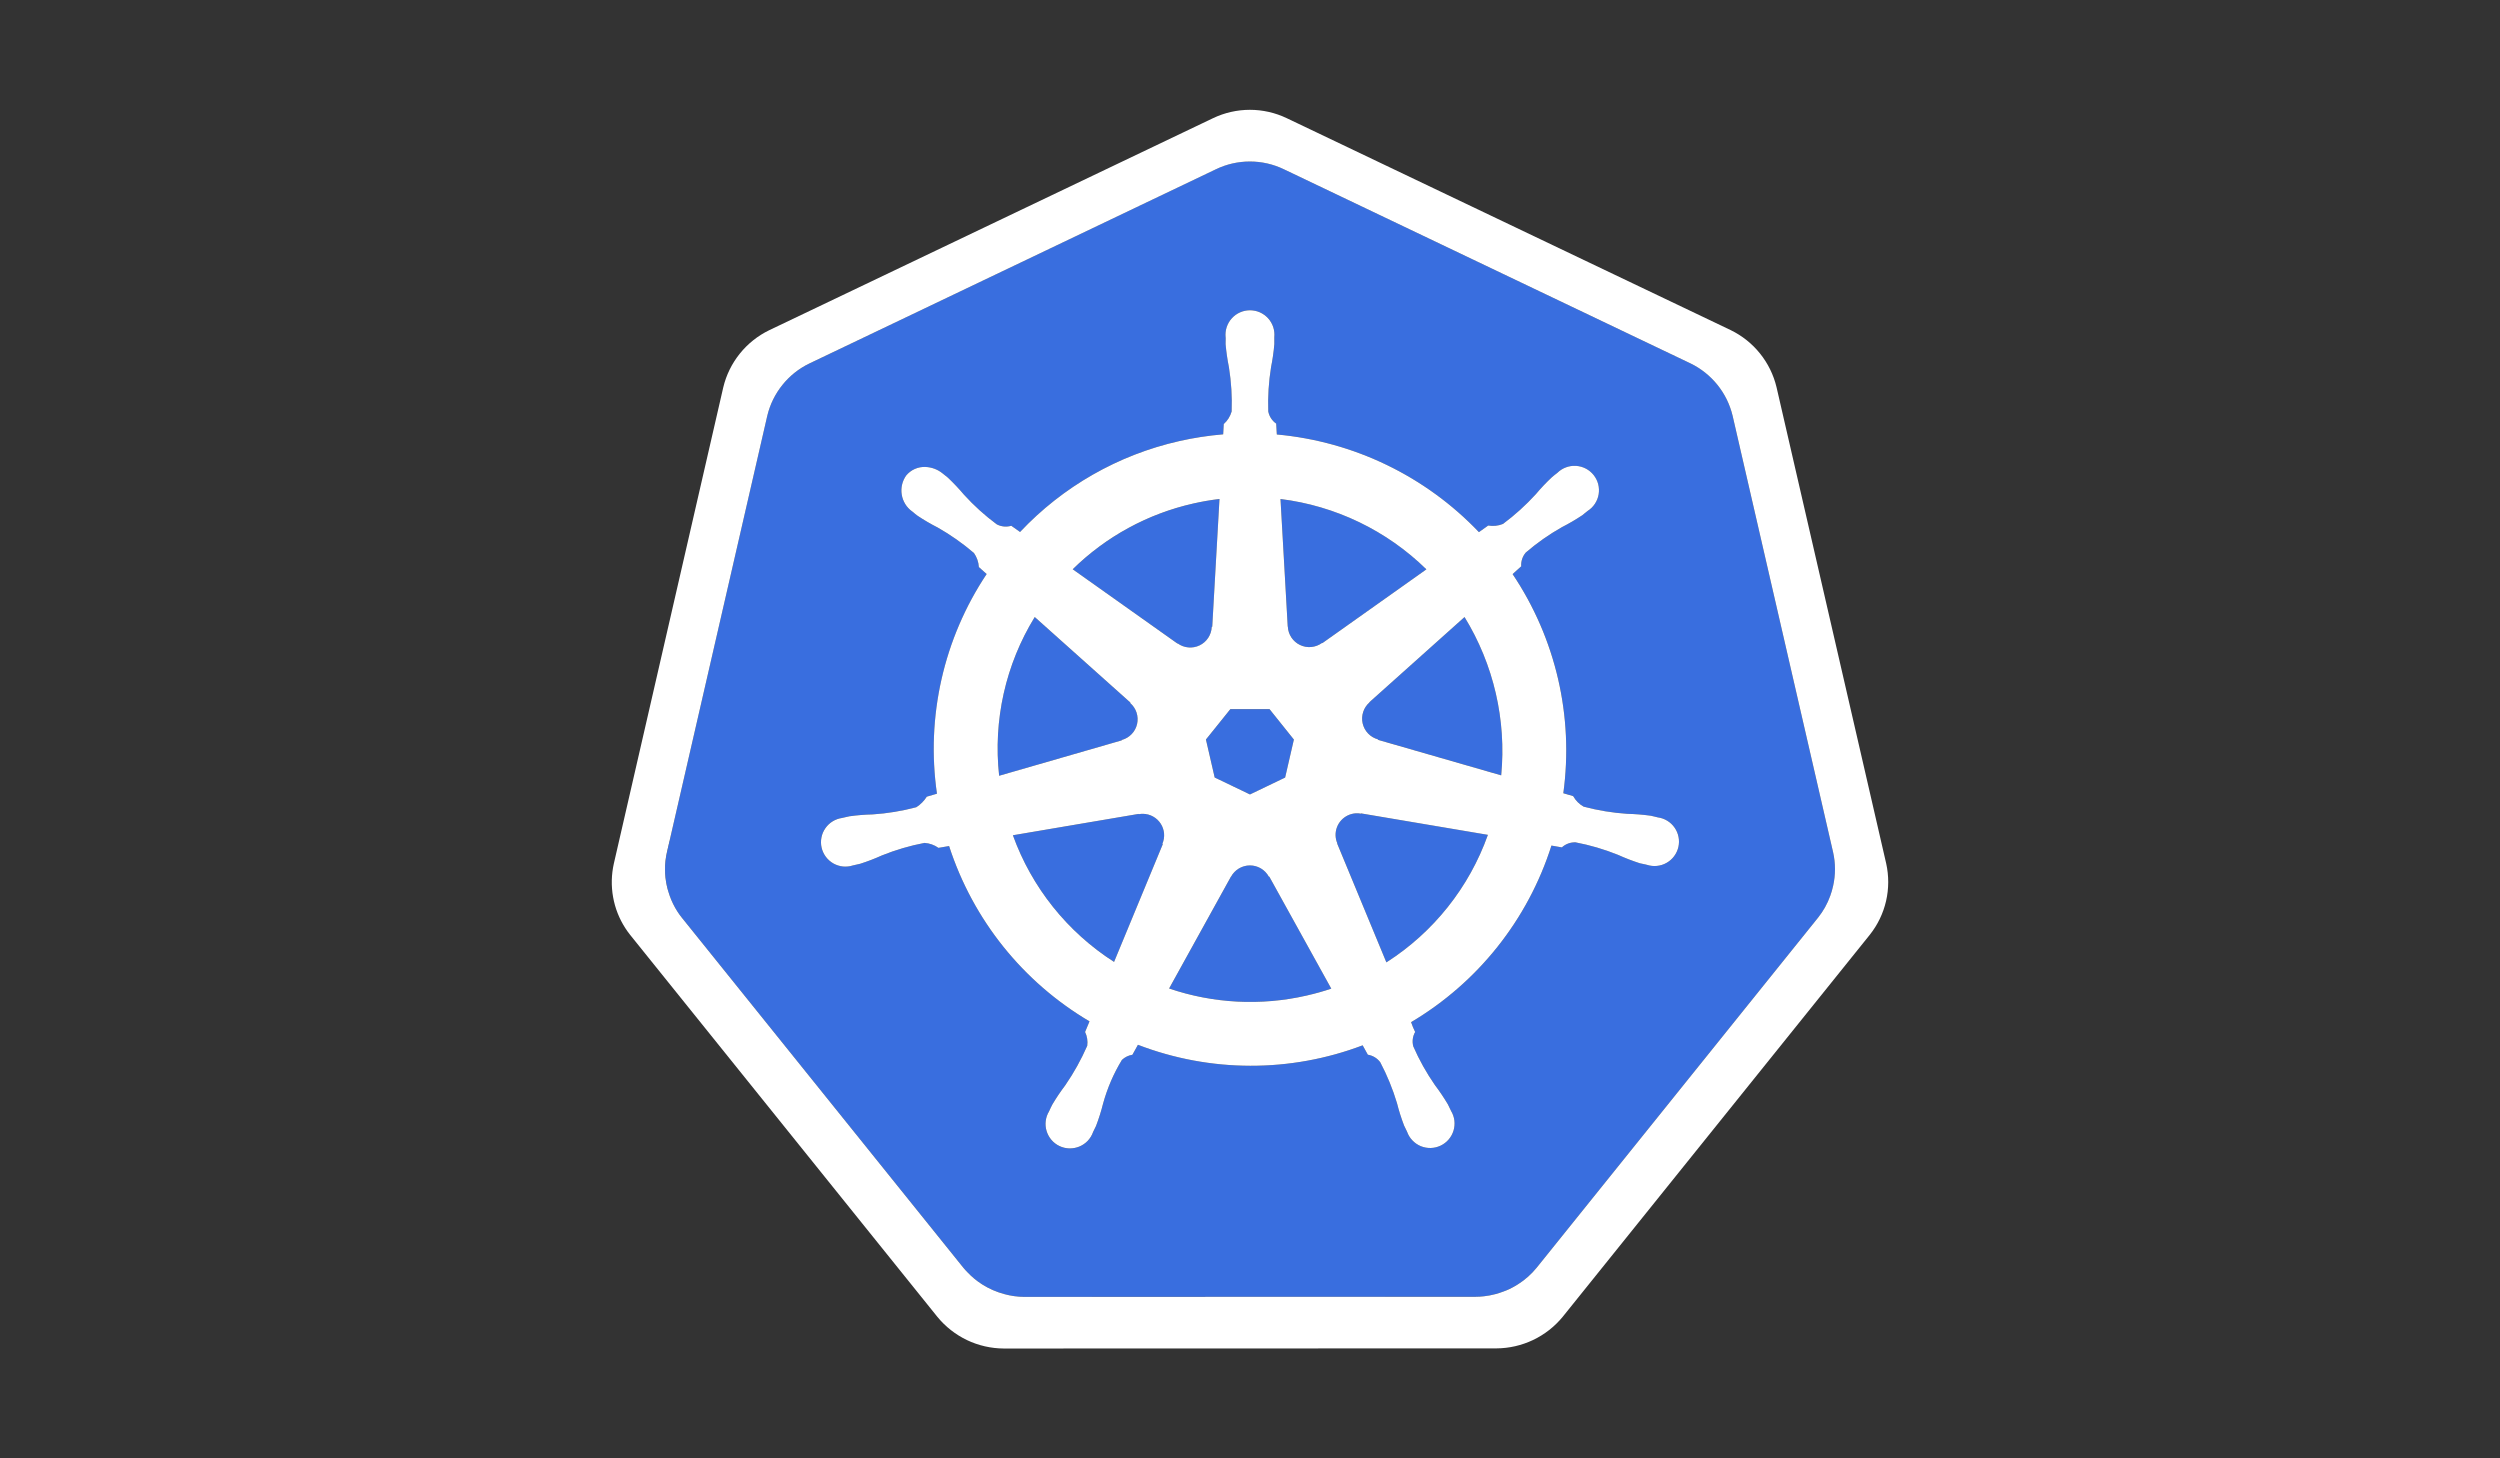
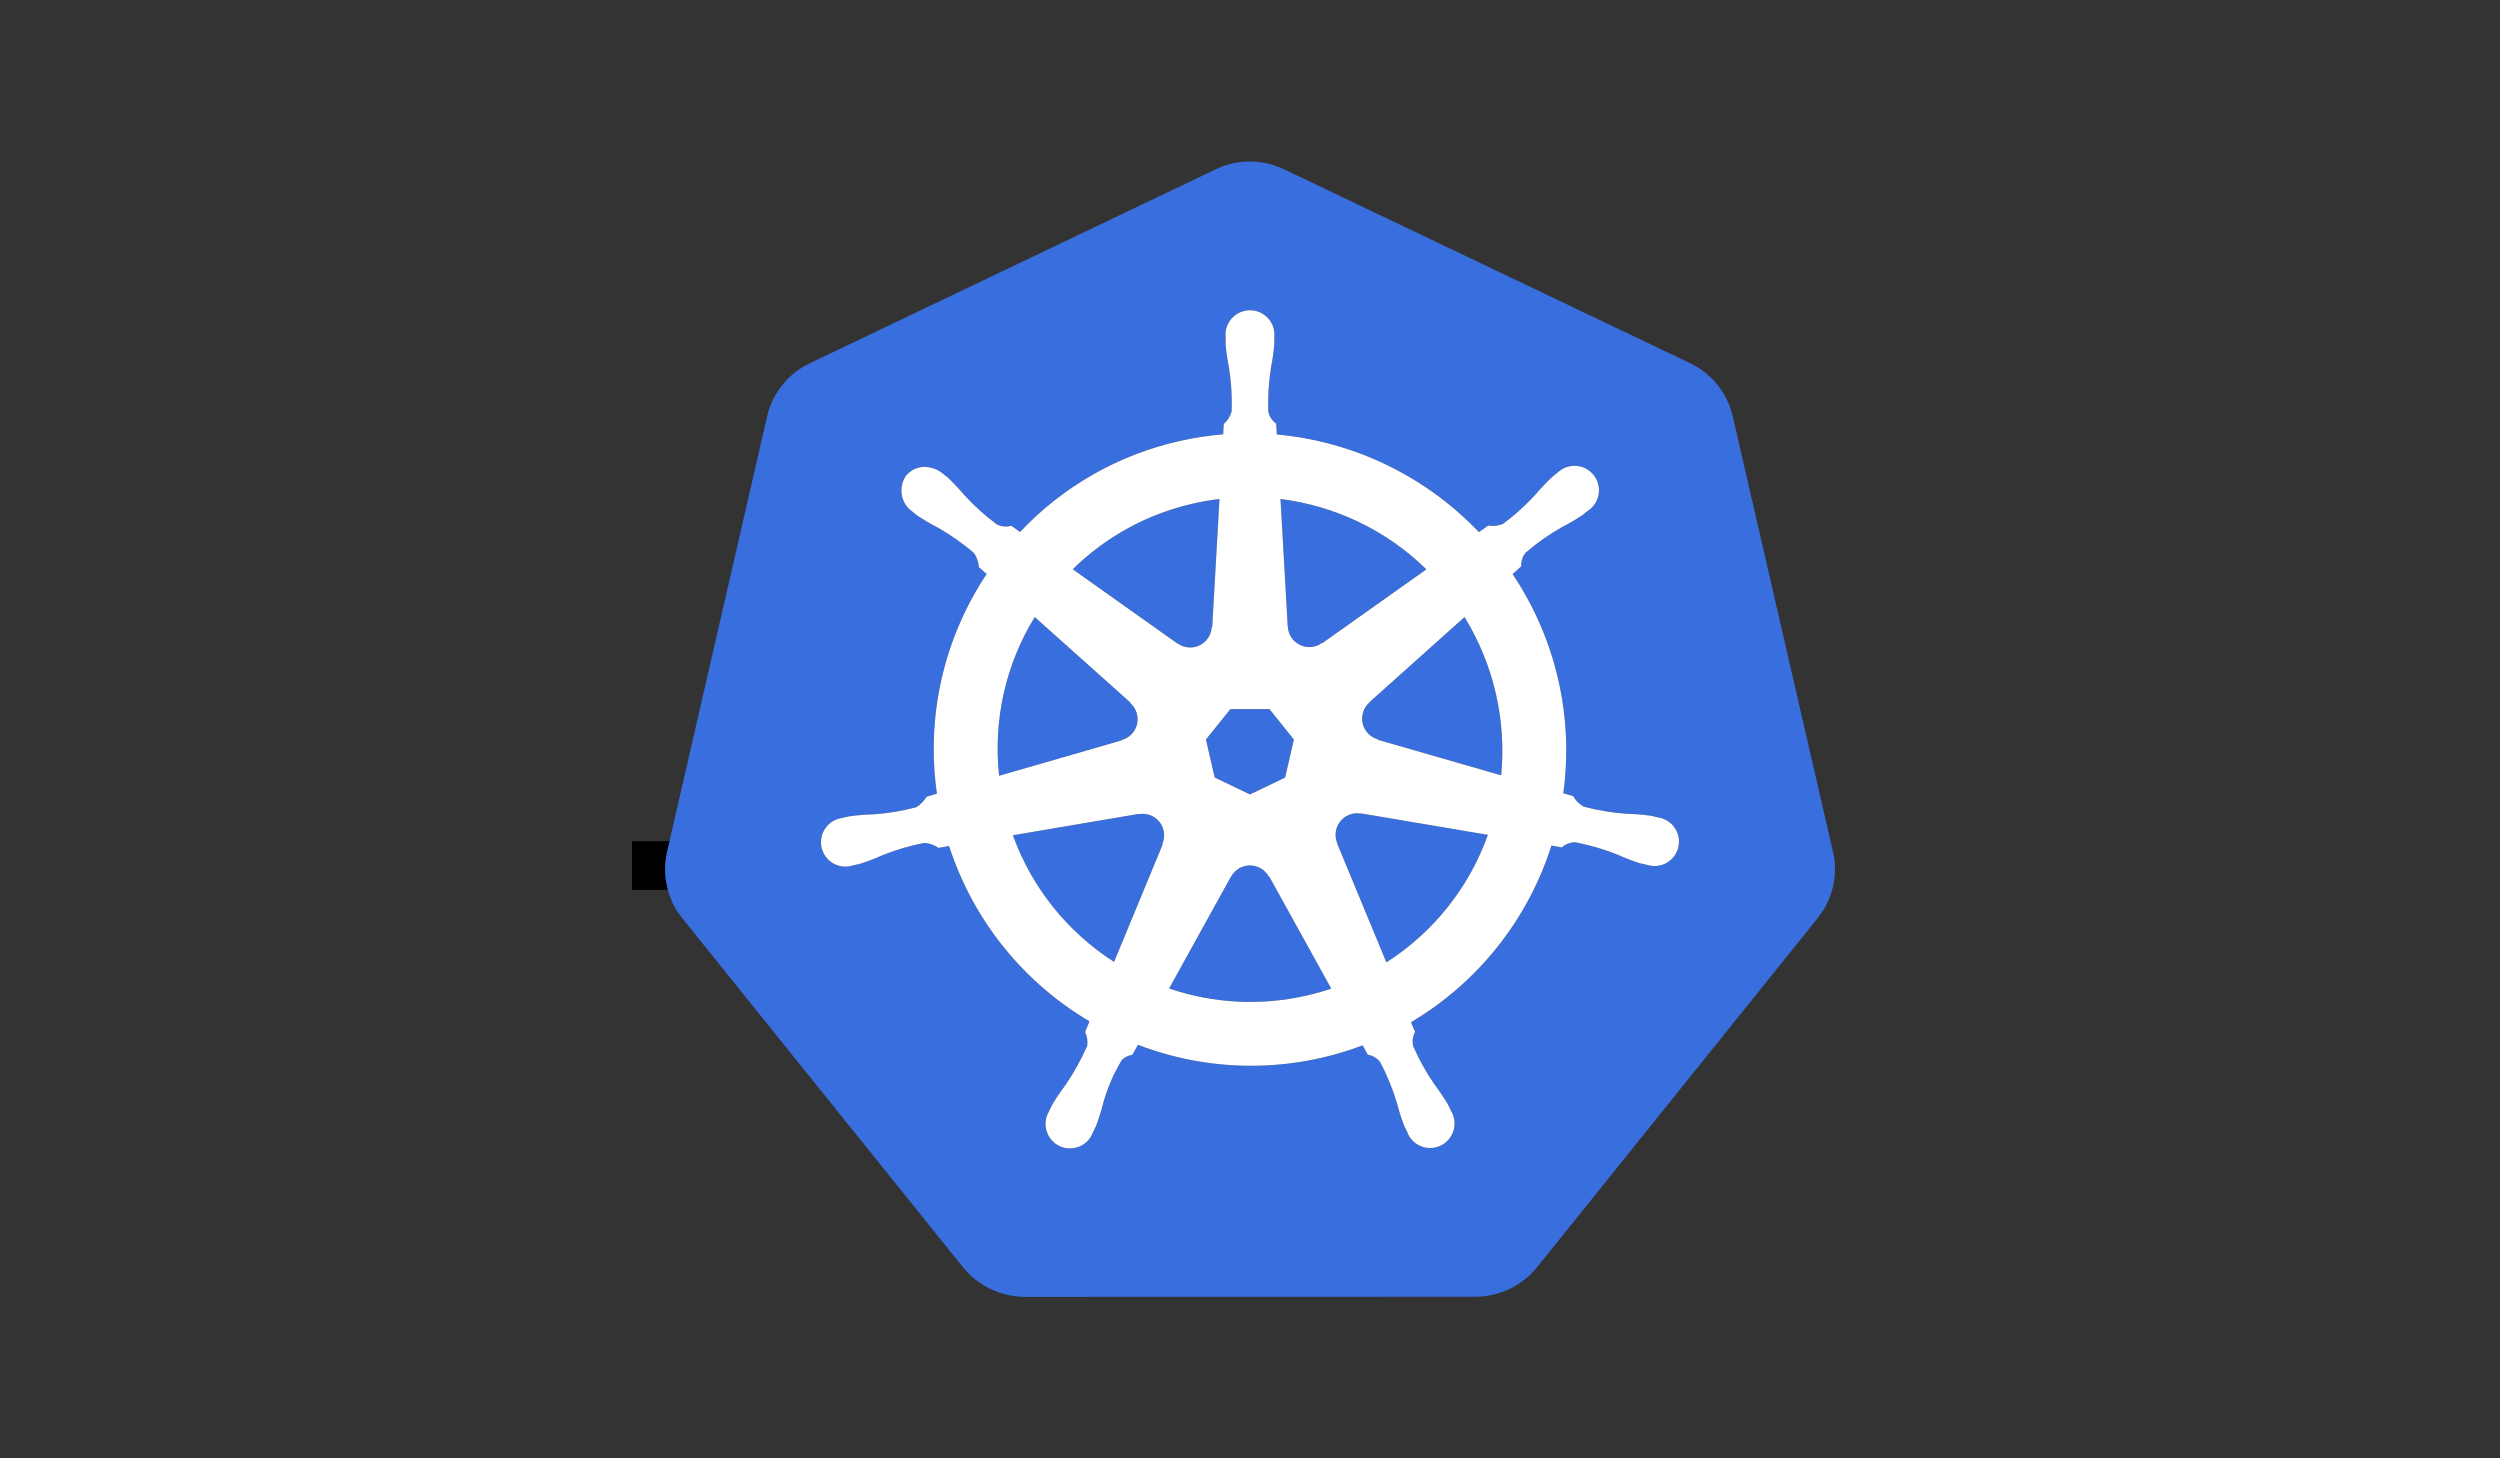
<svg xmlns="http://www.w3.org/2000/svg" width="96" height="56" viewBox="0 0 96 56" fill="none">
  <rect x="0" y="0" width="96" height="56" fill="#333333" stroke="none" />
  <path d="M24.267 32.301H26.619V34.17H24.267L24.267 32.301Z" fill="black" />
  <path d="M52.258 31.245C52.196 31.233 52.132 31.228 52.069 31.231C51.959 31.236 51.852 31.264 51.753 31.313C51.562 31.405 51.413 31.568 51.339 31.767C51.264 31.966 51.27 32.186 51.353 32.382L51.348 32.39L53.237 36.955C55.045 35.801 56.416 34.078 57.135 32.057L52.267 31.236L52.258 31.245ZM44.682 31.891C44.642 31.711 44.541 31.55 44.398 31.434C44.255 31.318 44.077 31.253 43.892 31.25C43.837 31.249 43.783 31.254 43.73 31.265L43.721 31.255L38.895 32.074C39.62 34.078 40.986 35.788 42.781 36.936L44.651 32.417L44.637 32.399C44.706 32.239 44.722 32.061 44.682 31.891ZM48.725 33.664C48.654 33.532 48.549 33.423 48.421 33.346C48.293 33.27 48.147 33.23 47.998 33.23C47.849 33.23 47.702 33.27 47.574 33.347C47.447 33.424 47.342 33.534 47.272 33.666H47.268L44.895 37.958C46.594 38.536 48.421 38.63 50.171 38.229C50.495 38.155 50.812 38.067 51.122 37.964L48.742 33.664H48.725ZM56.238 23.695L52.587 26.963L52.588 26.974C52.476 27.072 52.393 27.198 52.347 27.34C52.301 27.482 52.294 27.633 52.327 27.779C52.36 27.924 52.432 28.057 52.535 28.165C52.638 28.273 52.768 28.351 52.912 28.39L52.917 28.41L57.647 29.773C57.851 27.647 57.357 25.514 56.238 23.695ZM49.454 24.061C49.461 24.21 49.508 24.354 49.59 24.478C49.672 24.602 49.787 24.702 49.921 24.767C50.055 24.831 50.205 24.858 50.353 24.845C50.502 24.831 50.644 24.778 50.764 24.69L50.779 24.696L54.774 21.863C53.253 20.373 51.285 19.424 49.172 19.162L49.45 24.059L49.454 24.061ZM45.222 24.708C45.343 24.796 45.485 24.849 45.633 24.862C45.782 24.876 45.931 24.849 46.065 24.784C46.2 24.719 46.314 24.619 46.396 24.494C46.477 24.37 46.524 24.226 46.531 24.077L46.551 24.067L46.828 19.162C46.493 19.202 46.16 19.259 45.831 19.334C44.08 19.727 42.473 20.603 41.193 21.861L45.215 24.712L45.222 24.708ZM43.078 28.414C43.222 28.375 43.353 28.297 43.456 28.19C43.559 28.082 43.632 27.948 43.665 27.803C43.698 27.657 43.691 27.506 43.645 27.364C43.599 27.222 43.515 27.095 43.402 26.997L43.406 26.978L39.734 23.694C38.614 25.517 38.133 27.662 38.368 29.789L43.075 28.43L43.078 28.414ZM46.645 29.857L48 30.508L49.35 29.858L49.685 28.4L48.751 27.232H47.247L46.309 28.398L46.645 29.857Z" fill="#396EDF" />
  <path d="M70.392 32.73L66.532 15.964C66.428 15.53 66.229 15.125 65.95 14.777C65.671 14.43 65.318 14.148 64.916 13.954L49.292 6.494C48.887 6.301 48.444 6.201 47.996 6.201C47.547 6.201 47.104 6.301 46.699 6.494L31.078 13.958C30.677 14.152 30.324 14.433 30.044 14.781C29.765 15.129 29.566 15.534 29.462 15.968L25.609 32.733C25.514 33.157 25.513 33.596 25.608 34.02C25.636 34.149 25.672 34.276 25.717 34.401C25.792 34.613 25.892 34.816 26.014 35.005C26.067 35.086 26.123 35.164 26.184 35.24L36.996 48.684C37.043 48.742 37.096 48.796 37.147 48.85C37.317 49.031 37.508 49.189 37.717 49.322C37.982 49.489 38.27 49.614 38.572 49.694C38.819 49.762 39.075 49.797 39.331 49.799H39.5L56.671 49.795C56.775 49.794 56.88 49.788 56.983 49.777C57.132 49.76 57.279 49.732 57.424 49.693C57.528 49.665 57.63 49.633 57.73 49.595C57.808 49.566 57.886 49.534 57.961 49.498C58.074 49.445 58.184 49.384 58.289 49.317C58.561 49.146 58.803 48.931 59.006 48.682L59.336 48.272L69.815 35.236C70.016 34.984 70.174 34.701 70.283 34.398C70.328 34.273 70.365 34.145 70.393 34.016C70.488 33.592 70.487 33.152 70.392 32.729V32.73ZM54.187 39.25C54.23 39.379 54.282 39.505 54.342 39.628C54.246 39.795 54.221 39.993 54.27 40.179C54.497 40.7 54.775 41.197 55.099 41.664C55.28 41.902 55.447 42.151 55.6 42.409C55.638 42.479 55.687 42.587 55.722 42.661C55.79 42.773 55.833 42.898 55.849 43.029C55.865 43.159 55.854 43.291 55.816 43.416C55.778 43.542 55.714 43.658 55.628 43.757C55.542 43.857 55.437 43.937 55.318 43.993C55.2 44.049 55.071 44.08 54.94 44.083C54.808 44.086 54.678 44.062 54.557 44.011C54.436 43.961 54.326 43.886 54.236 43.791C54.146 43.696 54.076 43.583 54.032 43.46C53.996 43.386 53.947 43.289 53.916 43.22C53.809 42.94 53.719 42.654 53.645 42.363C53.483 41.819 53.268 41.293 53.004 40.791C52.889 40.636 52.718 40.532 52.527 40.501C52.496 40.45 52.385 40.247 52.326 40.142C49.545 41.195 46.473 41.187 43.697 40.119L43.486 40.503C43.334 40.526 43.194 40.595 43.083 40.699C42.764 41.222 42.52 41.788 42.359 42.379C42.285 42.67 42.195 42.956 42.089 43.236C42.059 43.305 42.009 43.401 41.973 43.474V43.476L41.971 43.478C41.927 43.601 41.858 43.714 41.767 43.809C41.677 43.904 41.568 43.98 41.446 44.03C41.325 44.08 41.195 44.104 41.063 44.101C40.932 44.097 40.803 44.067 40.685 44.01C40.566 43.954 40.461 43.874 40.375 43.774C40.289 43.675 40.226 43.558 40.188 43.432C40.15 43.307 40.139 43.175 40.156 43.044C40.172 42.914 40.216 42.789 40.283 42.676C40.319 42.602 40.366 42.495 40.403 42.425C40.556 42.166 40.723 41.917 40.904 41.678C41.234 41.199 41.518 40.689 41.751 40.157C41.776 39.976 41.746 39.792 41.667 39.628L41.837 39.22C39.278 37.71 37.36 35.315 36.445 32.488L36.038 32.557C35.88 32.445 35.694 32.379 35.5 32.368C34.943 32.474 34.397 32.635 33.871 32.847C33.597 32.97 33.317 33.078 33.031 33.169C32.964 33.187 32.866 33.206 32.789 33.223C32.783 33.225 32.778 33.228 32.771 33.229L32.757 33.23C32.633 33.271 32.501 33.286 32.371 33.273C32.241 33.26 32.115 33.221 32.002 33.156C31.888 33.092 31.788 33.005 31.71 32.9C31.632 32.795 31.577 32.675 31.548 32.547C31.519 32.42 31.517 32.288 31.542 32.16C31.567 32.031 31.619 31.91 31.693 31.802C31.768 31.695 31.865 31.605 31.976 31.537C32.088 31.469 32.213 31.425 32.342 31.409L32.355 31.405L32.364 31.403C32.442 31.384 32.542 31.358 32.613 31.345C32.911 31.303 33.21 31.279 33.51 31.273C34.077 31.235 34.638 31.143 35.186 30.997C35.349 30.894 35.486 30.755 35.588 30.592L35.98 30.478C35.555 27.527 36.235 24.523 37.888 22.043L37.588 21.776C37.577 21.581 37.512 21.394 37.4 21.236C36.969 20.865 36.504 20.538 36.01 20.259C35.743 20.122 35.484 19.971 35.234 19.805C35.178 19.763 35.102 19.699 35.041 19.649L35.027 19.64C34.814 19.487 34.67 19.256 34.627 18.998C34.584 18.739 34.645 18.475 34.797 18.261C34.886 18.151 35.001 18.064 35.13 18.007C35.259 17.95 35.401 17.924 35.542 17.931C35.78 17.942 36.008 18.028 36.194 18.177C36.257 18.227 36.344 18.294 36.401 18.343C36.619 18.548 36.824 18.767 37.017 18.996C37.399 19.416 37.822 19.797 38.278 20.135C38.449 20.225 38.648 20.244 38.833 20.189C38.887 20.229 39.067 20.358 39.17 20.429C40.814 18.682 42.941 17.467 45.28 16.939C45.837 16.812 46.402 16.725 46.971 16.678L46.993 16.283C47.138 16.154 47.243 15.986 47.296 15.8C47.317 15.232 47.282 14.664 47.192 14.104C47.133 13.81 47.09 13.513 47.065 13.214C47.062 13.146 47.066 13.053 47.067 12.975C47.067 12.966 47.065 12.957 47.065 12.949C47.051 12.818 47.065 12.686 47.106 12.561C47.147 12.436 47.214 12.321 47.302 12.223C47.39 12.126 47.497 12.048 47.617 11.995C47.738 11.941 47.868 11.913 47.999 11.913C48.13 11.913 48.261 11.941 48.381 11.994C48.501 12.047 48.608 12.125 48.697 12.223C48.785 12.32 48.852 12.435 48.893 12.56C48.934 12.685 48.948 12.817 48.935 12.948C48.935 13.03 48.94 13.139 48.937 13.214C48.911 13.512 48.868 13.809 48.808 14.103C48.718 14.663 48.683 15.232 48.702 15.799C48.739 15.989 48.849 16.157 49.008 16.267C49.011 16.334 49.022 16.56 49.031 16.684C51.986 16.953 54.744 18.285 56.792 20.434L57.148 20.18C57.339 20.213 57.535 20.191 57.715 20.118C58.171 19.78 58.593 19.398 58.975 18.978C59.169 18.748 59.375 18.53 59.593 18.324C59.651 18.275 59.738 18.209 59.8 18.159C59.894 18.066 60.006 17.995 60.13 17.948C60.253 17.902 60.385 17.882 60.516 17.89C60.648 17.898 60.776 17.933 60.893 17.994C61.01 18.055 61.113 18.139 61.195 18.242C61.277 18.345 61.337 18.465 61.37 18.592C61.403 18.72 61.409 18.853 61.387 18.983C61.366 19.113 61.317 19.237 61.244 19.347C61.171 19.457 61.076 19.55 60.965 19.621C60.903 19.672 60.82 19.742 60.759 19.787C60.509 19.953 60.25 20.104 59.982 20.24C59.488 20.52 59.023 20.847 58.592 21.217C58.466 21.364 58.403 21.554 58.416 21.747C58.364 21.795 58.182 21.957 58.085 22.044C59.743 24.516 60.436 27.511 60.033 30.459L60.41 30.569C60.504 30.739 60.644 30.88 60.813 30.975C61.362 31.121 61.923 31.214 62.49 31.251C62.79 31.258 63.089 31.282 63.386 31.323C63.465 31.337 63.579 31.369 63.659 31.387C63.788 31.404 63.913 31.448 64.024 31.516C64.136 31.584 64.232 31.674 64.306 31.782C64.381 31.889 64.432 32.01 64.457 32.139C64.482 32.267 64.48 32.399 64.45 32.526C64.421 32.653 64.366 32.773 64.288 32.878C64.21 32.983 64.111 33.07 63.997 33.134C63.884 33.198 63.758 33.238 63.628 33.251C63.498 33.264 63.367 33.249 63.243 33.209L63.229 33.207C63.223 33.205 63.217 33.202 63.211 33.201C63.134 33.184 63.037 33.167 62.97 33.149C62.684 33.057 62.404 32.949 62.131 32.825C61.604 32.613 61.058 32.452 60.5 32.346C60.306 32.339 60.119 32.409 59.976 32.54C59.843 32.514 59.71 32.491 59.577 32.47C58.672 35.315 56.754 37.728 54.187 39.25Z" fill="#396EDF" />
-   <path d="M72.43 33.16L68.219 14.869C68.106 14.395 67.889 13.953 67.584 13.574C67.279 13.194 66.894 12.888 66.456 12.675L49.411 4.538C48.969 4.327 48.486 4.217 47.996 4.217C47.506 4.217 47.023 4.327 46.581 4.538L29.538 12.68C29.1 12.892 28.715 13.199 28.41 13.578C28.105 13.957 27.887 14.399 27.774 14.872L23.571 33.164C23.477 33.586 23.467 34.022 23.543 34.448C23.618 34.873 23.778 35.279 24.013 35.642C24.07 35.731 24.132 35.817 24.198 35.9L35.995 50.567C36.304 50.945 36.693 51.249 37.133 51.46C37.574 51.67 38.055 51.78 38.543 51.783L57.46 51.778C57.948 51.776 58.429 51.665 58.87 51.456C59.31 51.246 59.699 50.942 60.008 50.565L71.801 35.895C72.103 35.515 72.316 35.072 72.425 34.599C72.534 34.126 72.535 33.634 72.43 33.16L72.43 33.16ZM70.392 34.017C70.364 34.146 70.327 34.274 70.282 34.398C70.173 34.702 70.015 34.985 69.814 35.237L59.335 48.273L59.006 48.682C58.803 48.932 58.561 49.146 58.288 49.318C58.183 49.385 58.074 49.446 57.962 49.5C57.886 49.535 57.809 49.567 57.73 49.595C57.63 49.633 57.528 49.666 57.424 49.694C57.279 49.733 57.132 49.761 56.983 49.777C56.879 49.789 56.775 49.795 56.671 49.796L39.499 49.8H39.331C39.075 49.798 38.819 49.763 38.572 49.695C38.27 49.615 37.982 49.49 37.718 49.323C37.508 49.19 37.317 49.032 37.147 48.851C37.095 48.797 37.043 48.743 36.996 48.685L26.184 35.241C26.123 35.166 26.067 35.087 26.014 35.005C25.892 34.816 25.792 34.613 25.717 34.401C25.672 34.277 25.636 34.15 25.608 34.02C25.514 33.597 25.514 33.157 25.609 32.733L29.463 15.968C29.566 15.534 29.765 15.129 30.045 14.781C30.324 14.433 30.677 14.152 31.079 13.958L46.699 6.496C47.104 6.302 47.547 6.202 47.996 6.202C48.445 6.202 48.888 6.302 49.293 6.496L64.916 13.955C65.317 14.15 65.67 14.431 65.95 14.779C66.229 15.126 66.428 15.531 66.532 15.965L70.392 32.731C70.487 33.154 70.487 33.594 70.392 34.017V34.017Z" fill="white" />
  <path d="M63.658 31.387C63.578 31.369 63.464 31.337 63.386 31.323C63.089 31.282 62.789 31.258 62.489 31.251C61.923 31.213 61.361 31.121 60.812 30.975C60.643 30.88 60.503 30.739 60.409 30.57L60.032 30.46C60.435 27.511 59.742 24.516 58.084 22.045C58.181 21.957 58.364 21.795 58.415 21.747C58.402 21.554 58.465 21.364 58.591 21.217C59.022 20.847 59.487 20.52 59.981 20.241C60.249 20.105 60.508 19.953 60.758 19.787C60.819 19.742 60.901 19.672 60.964 19.621C61.076 19.55 61.171 19.457 61.244 19.347C61.317 19.237 61.366 19.113 61.388 18.983C61.409 18.853 61.404 18.72 61.371 18.592C61.338 18.464 61.278 18.345 61.196 18.242C61.114 18.139 61.011 18.054 60.894 17.993C60.776 17.932 60.648 17.897 60.516 17.889C60.385 17.881 60.253 17.901 60.129 17.948C60.006 17.994 59.894 18.066 59.8 18.159C59.736 18.209 59.649 18.275 59.593 18.325C59.374 18.53 59.168 18.748 58.975 18.978C58.592 19.398 58.17 19.78 57.714 20.119C57.535 20.192 57.338 20.213 57.147 20.18L56.791 20.434C54.743 18.285 51.986 16.953 49.03 16.684C49.021 16.56 49.01 16.335 49.007 16.267C48.848 16.157 48.739 15.989 48.702 15.799C48.682 15.232 48.718 14.663 48.808 14.102C48.867 13.809 48.91 13.512 48.935 13.214C48.938 13.139 48.934 13.03 48.934 12.948C48.947 12.817 48.933 12.685 48.892 12.56C48.851 12.435 48.784 12.32 48.696 12.223C48.608 12.126 48.5 12.048 48.38 11.994C48.26 11.941 48.13 11.914 47.998 11.914C47.867 11.914 47.737 11.941 47.617 11.995C47.496 12.048 47.389 12.126 47.301 12.224C47.213 12.321 47.146 12.436 47.105 12.561C47.064 12.686 47.05 12.818 47.063 12.949C47.063 12.958 47.066 12.966 47.066 12.975C47.065 13.052 47.061 13.147 47.063 13.215C47.089 13.513 47.132 13.81 47.191 14.104C47.281 14.665 47.316 15.232 47.295 15.8C47.242 15.986 47.137 16.154 46.992 16.283L46.97 16.678C46.401 16.726 45.836 16.812 45.279 16.939C42.941 17.467 40.813 18.682 39.17 20.428C39.056 20.35 38.944 20.271 38.833 20.189C38.648 20.245 38.448 20.225 38.277 20.135C37.821 19.798 37.399 19.416 37.017 18.996C36.824 18.767 36.618 18.549 36.401 18.343C36.344 18.294 36.257 18.227 36.194 18.177C36.008 18.027 35.78 17.941 35.541 17.931C35.4 17.924 35.259 17.95 35.13 18.007C35 18.064 34.886 18.151 34.796 18.261C34.645 18.474 34.584 18.739 34.627 18.997C34.67 19.256 34.813 19.487 35.026 19.639L35.041 19.649C35.102 19.7 35.177 19.764 35.234 19.805C35.483 19.971 35.742 20.122 36.009 20.258C36.503 20.538 36.969 20.866 37.4 21.236C37.511 21.395 37.577 21.582 37.588 21.776L37.887 22.043C36.234 24.524 35.554 27.528 35.979 30.478L35.588 30.592C35.486 30.755 35.348 30.894 35.186 30.997C34.637 31.143 34.076 31.236 33.51 31.273C33.21 31.28 32.91 31.304 32.613 31.346C32.541 31.359 32.441 31.384 32.363 31.403L32.355 31.405L32.341 31.409C32.212 31.426 32.087 31.47 31.976 31.538C31.864 31.606 31.768 31.696 31.694 31.804C31.619 31.911 31.567 32.032 31.543 32.161C31.518 32.289 31.52 32.421 31.549 32.548C31.578 32.676 31.633 32.795 31.711 32.9C31.789 33.005 31.888 33.092 32.002 33.157C32.116 33.221 32.242 33.261 32.372 33.274C32.502 33.286 32.633 33.272 32.757 33.231L32.771 33.229C32.777 33.228 32.782 33.224 32.789 33.224C32.866 33.206 32.963 33.187 33.031 33.169C33.316 33.078 33.596 32.971 33.869 32.847C34.396 32.635 34.942 32.474 35.5 32.368C35.693 32.38 35.879 32.446 36.037 32.558L36.445 32.488C37.36 35.315 39.278 37.71 41.837 39.22L41.667 39.628C41.746 39.792 41.775 39.976 41.75 40.157C41.517 40.69 41.234 41.199 40.904 41.678C40.723 41.917 40.555 42.166 40.403 42.425C40.365 42.495 40.318 42.603 40.283 42.677C40.215 42.789 40.172 42.914 40.156 43.044C40.139 43.174 40.151 43.306 40.189 43.432C40.227 43.557 40.29 43.673 40.376 43.773C40.461 43.872 40.566 43.953 40.685 44.009C40.803 44.065 40.932 44.096 41.063 44.099C41.194 44.102 41.325 44.078 41.446 44.028C41.567 43.978 41.676 43.904 41.767 43.809C41.857 43.714 41.927 43.601 41.971 43.478L41.972 43.476V43.474C42.008 43.401 42.058 43.305 42.088 43.236C42.195 42.956 42.285 42.67 42.358 42.379C42.52 41.788 42.763 41.223 43.082 40.7C43.194 40.595 43.334 40.526 43.485 40.503L43.697 40.12C46.473 41.187 49.545 41.195 52.326 40.141C52.385 40.247 52.496 40.45 52.525 40.501C52.716 40.532 52.888 40.636 53.002 40.791C53.267 41.293 53.482 41.82 53.645 42.363C53.718 42.654 53.809 42.94 53.916 43.22C53.946 43.289 53.996 43.387 54.032 43.46C54.076 43.584 54.145 43.696 54.236 43.791C54.326 43.886 54.435 43.961 54.556 44.012C54.678 44.062 54.808 44.086 54.939 44.083C55.07 44.08 55.199 44.049 55.318 43.993C55.436 43.937 55.542 43.857 55.627 43.758C55.713 43.658 55.777 43.542 55.815 43.417C55.853 43.291 55.865 43.159 55.849 43.029C55.833 42.899 55.789 42.773 55.722 42.661C55.686 42.587 55.637 42.479 55.6 42.409C55.447 42.151 55.28 41.903 55.099 41.664C54.775 41.197 54.497 40.7 54.27 40.179C54.221 39.993 54.246 39.795 54.342 39.628C54.282 39.506 54.23 39.38 54.186 39.251C56.753 37.728 58.672 35.315 59.576 32.47C59.697 32.489 59.907 32.526 59.976 32.54C60.118 32.409 60.306 32.34 60.499 32.346C61.056 32.452 61.603 32.613 62.129 32.825C62.403 32.949 62.683 33.057 62.968 33.149C63.036 33.167 63.132 33.184 63.21 33.201C63.216 33.203 63.222 33.206 63.228 33.207L63.242 33.209C63.366 33.25 63.497 33.264 63.627 33.251C63.757 33.238 63.883 33.199 63.996 33.134C64.11 33.07 64.209 32.983 64.287 32.878C64.365 32.773 64.42 32.654 64.45 32.526C64.479 32.399 64.481 32.267 64.456 32.139C64.431 32.011 64.38 31.889 64.305 31.782C64.231 31.675 64.135 31.584 64.023 31.516C63.912 31.448 63.787 31.404 63.658 31.387ZM54.773 21.863L50.778 24.696L50.764 24.69C50.643 24.778 50.501 24.831 50.353 24.845C50.204 24.859 50.055 24.832 49.92 24.767C49.786 24.703 49.672 24.603 49.589 24.479C49.507 24.354 49.46 24.21 49.453 24.061L49.449 24.059L49.171 19.162C51.284 19.424 53.252 20.373 54.773 21.863ZM47.246 27.231H48.75L49.685 28.399L49.349 29.858L47.999 30.507L46.644 29.856L46.308 28.398L47.246 27.231ZM45.831 19.333C46.16 19.259 46.493 19.201 46.828 19.161L46.55 24.066L46.53 24.075C46.524 24.224 46.477 24.369 46.395 24.493C46.313 24.618 46.199 24.718 46.065 24.782C45.931 24.847 45.781 24.874 45.633 24.861C45.484 24.848 45.342 24.794 45.222 24.707L45.214 24.712L41.192 21.86C42.472 20.602 44.079 19.727 45.831 19.333ZM39.734 23.694L43.406 26.978L43.402 26.998C43.514 27.096 43.598 27.222 43.644 27.364C43.69 27.506 43.697 27.658 43.664 27.803C43.631 27.948 43.559 28.082 43.455 28.19C43.352 28.297 43.222 28.375 43.078 28.414L43.074 28.43L38.367 29.789C38.133 27.662 38.613 25.517 39.734 23.694ZM44.65 32.418L42.78 36.937C40.985 35.788 39.619 34.079 38.895 32.074L43.721 31.255L43.729 31.265C43.782 31.255 43.837 31.25 43.891 31.251C44.026 31.253 44.159 31.288 44.277 31.354C44.396 31.419 44.496 31.513 44.57 31.627C44.644 31.74 44.688 31.87 44.7 32.005C44.711 32.14 44.689 32.275 44.636 32.4L44.65 32.418ZM50.17 38.23C48.42 38.631 46.593 38.537 44.894 37.958L47.267 33.666H47.271C47.342 33.535 47.447 33.426 47.574 33.349C47.702 33.273 47.848 33.232 47.997 33.232C48.146 33.232 48.292 33.272 48.42 33.348C48.548 33.425 48.653 33.534 48.724 33.665H48.742L51.121 37.964C50.813 38.067 50.496 38.156 50.17 38.23ZM53.237 36.955L51.347 32.39L51.353 32.382C51.269 32.187 51.264 31.966 51.339 31.767C51.413 31.568 51.562 31.406 51.753 31.313C51.852 31.265 51.959 31.237 52.068 31.231C52.132 31.228 52.195 31.233 52.258 31.245L52.266 31.235L57.135 32.058C56.416 34.078 55.044 35.802 53.237 36.955ZM57.646 29.773L52.916 28.41L52.911 28.39C52.768 28.351 52.637 28.273 52.534 28.165C52.431 28.057 52.36 27.924 52.326 27.778C52.293 27.633 52.3 27.481 52.346 27.34C52.392 27.198 52.476 27.071 52.588 26.973L52.586 26.964L56.238 23.695C57.356 25.514 57.85 27.648 57.646 29.773Z" fill="white" />
</svg>